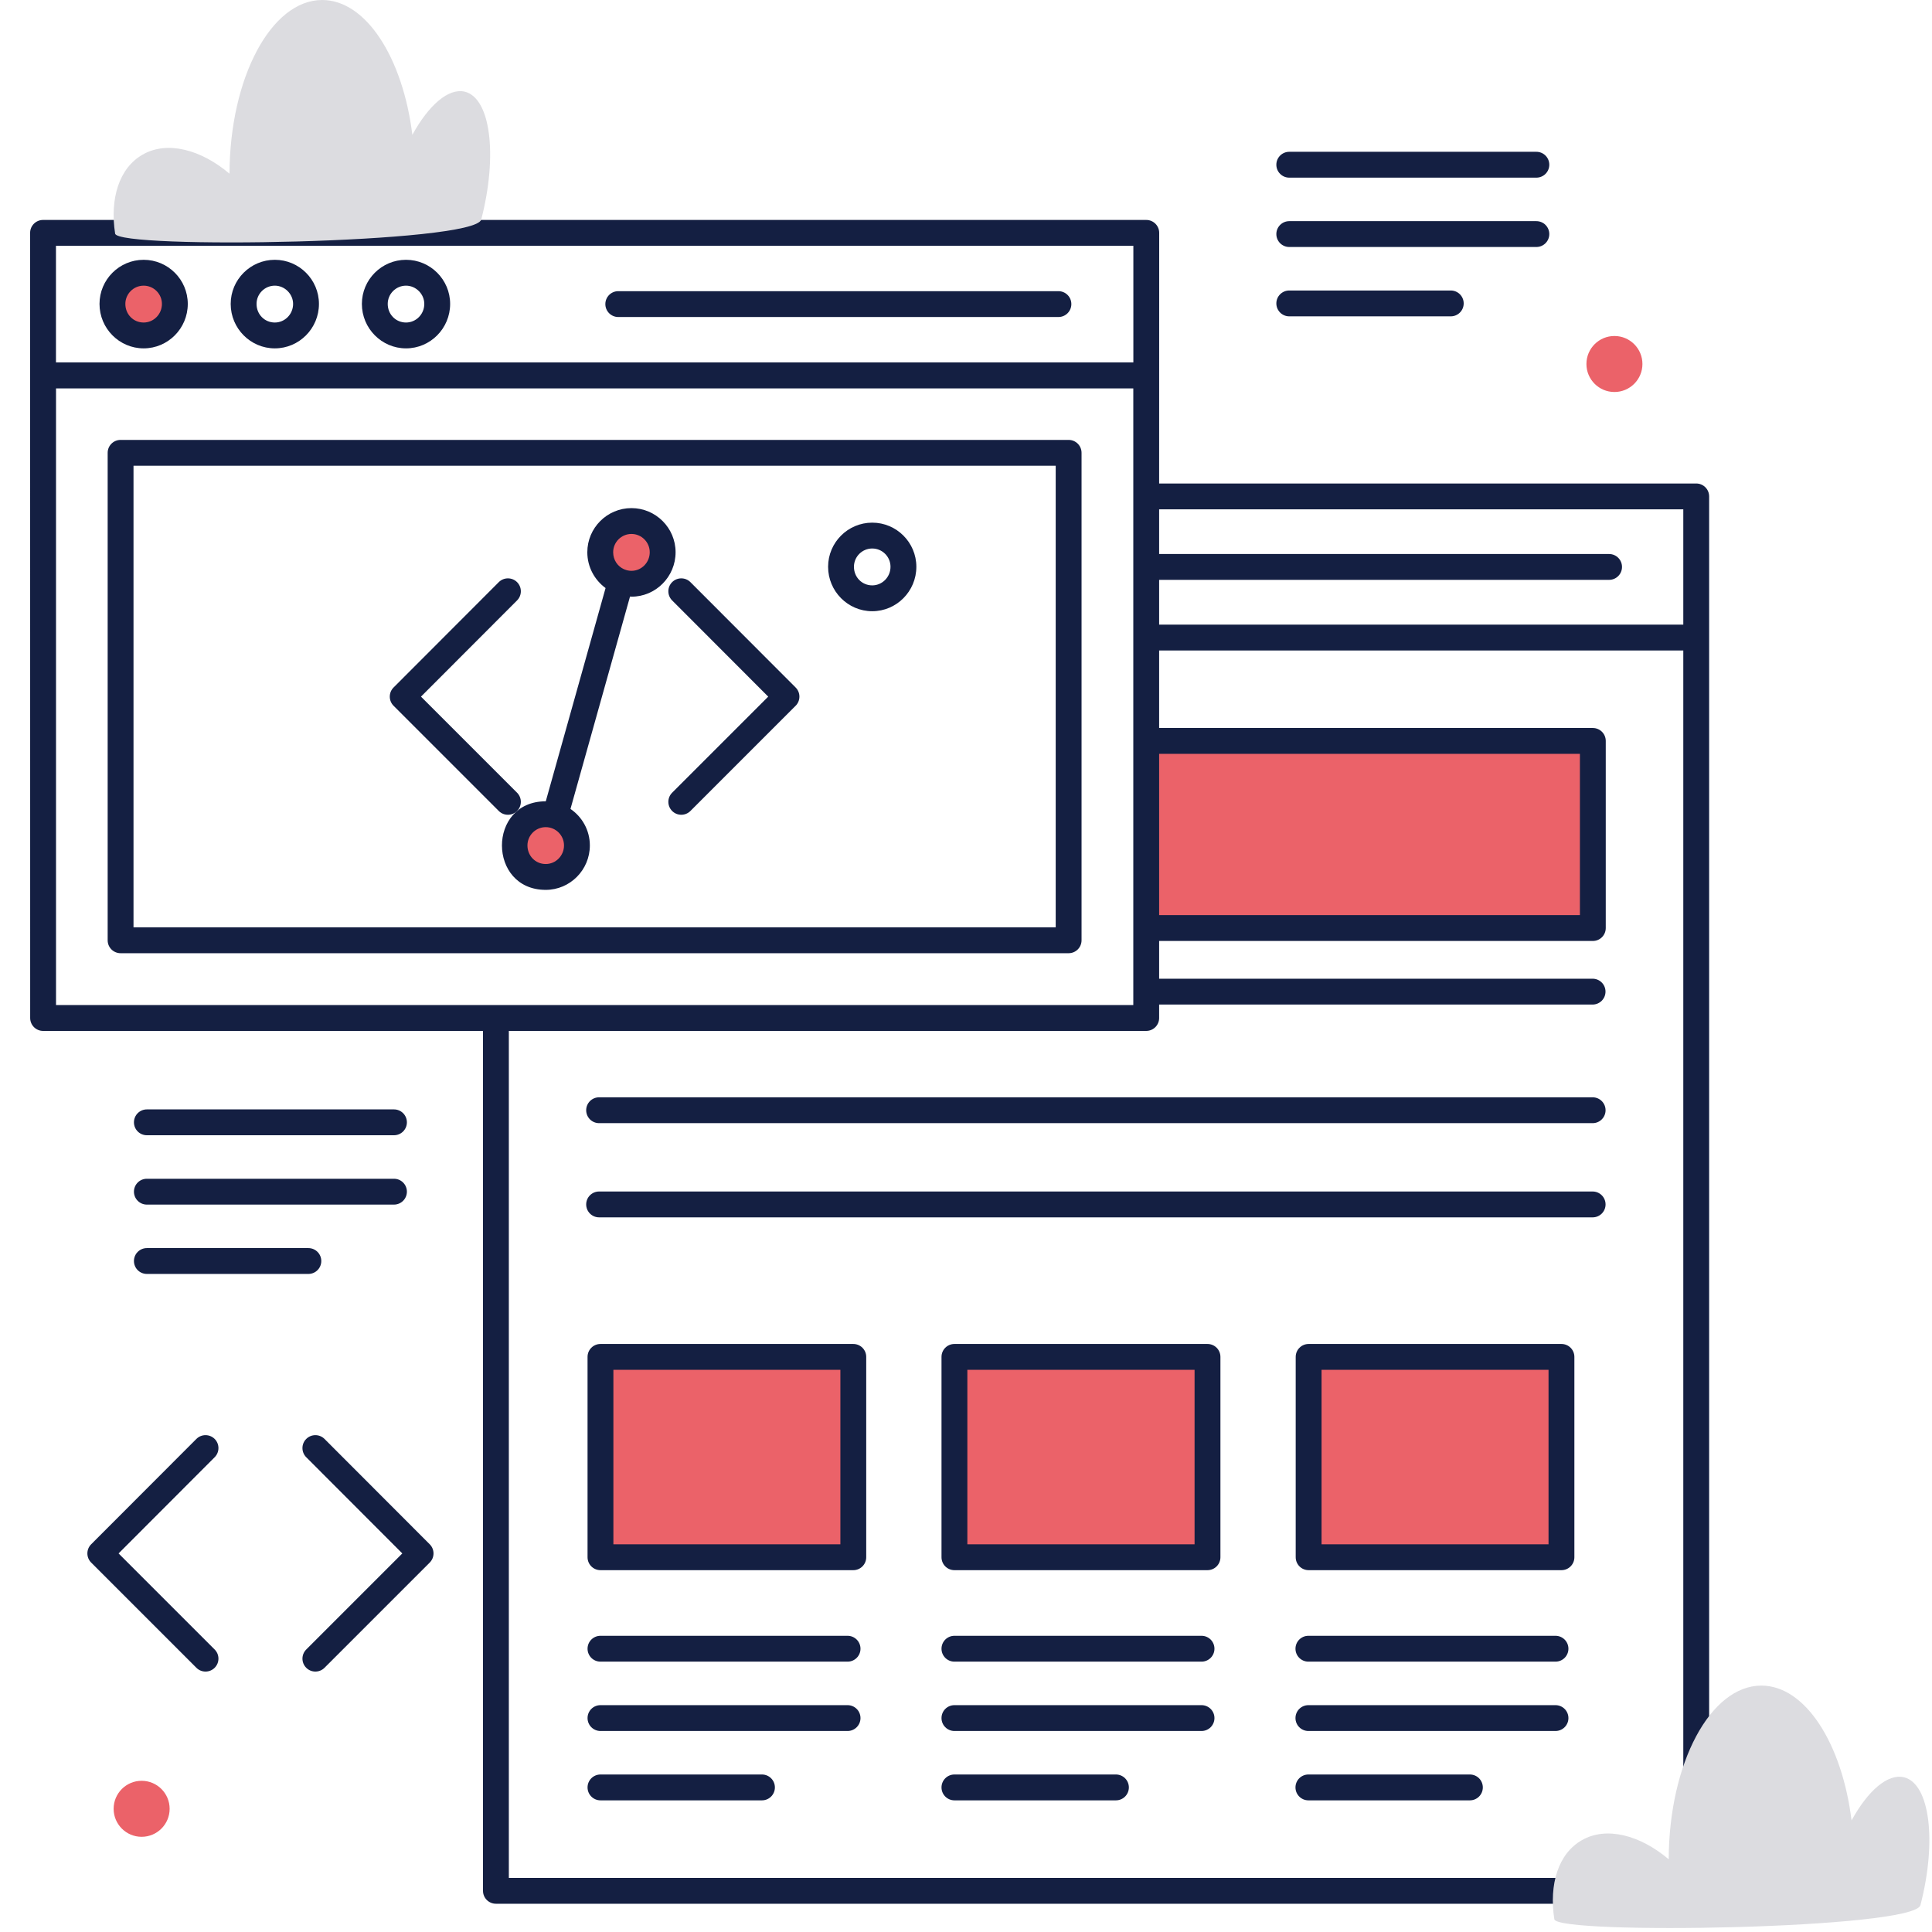
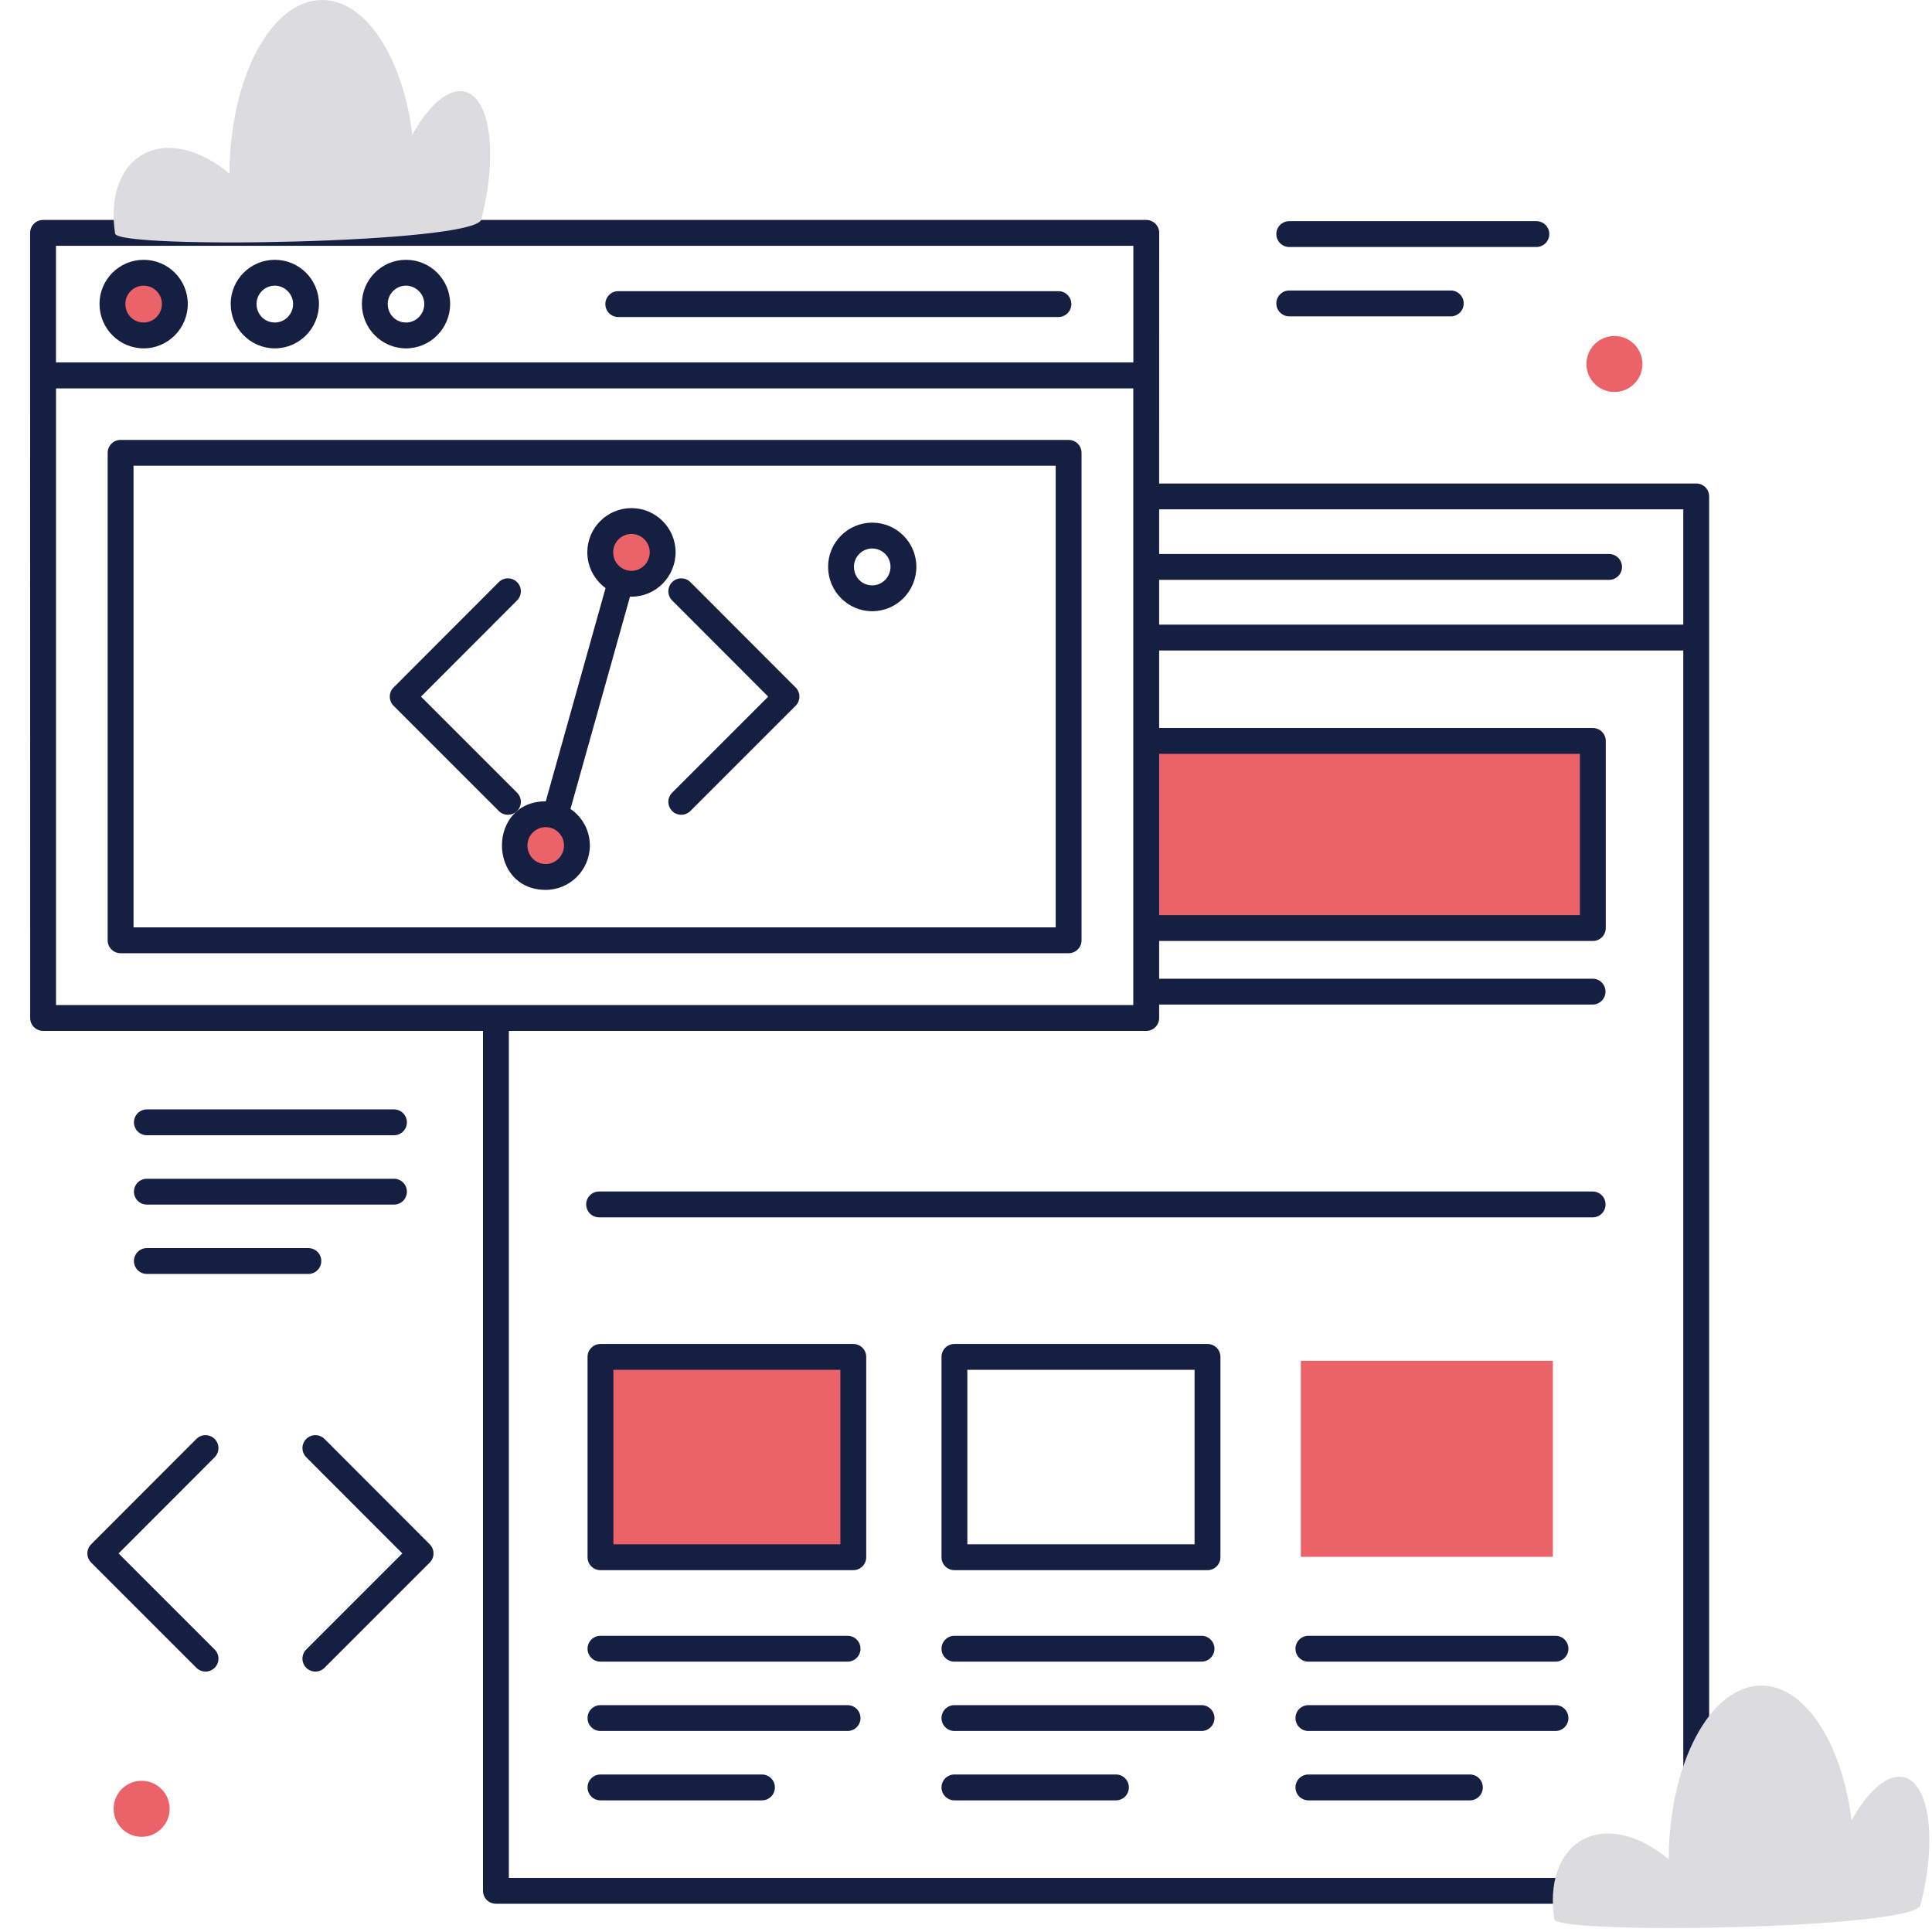
<svg xmlns="http://www.w3.org/2000/svg" width="326px" height="326px" viewBox="0 0 326 326" version="1.1">
  <title>85953DE0-B9D2-442D-8FA7-8C9242B93F3D</title>
  <g id="Page-1" stroke="none" stroke-width="1" fill="none" fill-rule="evenodd">
    <g id="Services-—-Desktop" transform="translate(-931, -2452)">
      <g id="Group-8" transform="translate(0, 2395)">
        <g id="illustration_web" transform="translate(931, 57)">
          <circle id="Oval" fill="#EB6269" cx="106.107" cy="93.548" r="4.725" />
          <circle id="Oval" fill="#EB6269" cx="91.933" cy="143.629" r="4.725" />
          <circle id="Oval" fill="#EB6269" cx="23.899" cy="305.212" r="4.725" />
          <circle id="Oval" fill="#EB6269" cx="23.899" cy="51.971" r="4.725" />
          <rect id="Rectangle" fill="#EB6269" x="102.328" y="229.617" width="42.522" height="33.072" />
-           <rect id="Rectangle" fill="#EB6269" x="160.913" y="229.617" width="42.522" height="33.072" />
          <rect id="Rectangle" fill="#EB6269" x="219.499" y="229.617" width="42.522" height="33.072" />
          <rect id="Rectangle" fill="#EB6269" x="193.041" y="124.73" width="74.649" height="33.072" />
          <g id="noun_web-development_2760765" transform="translate(5, 25.513)" fill="#141F42" fill-rule="nonzero">
            <g id="Group">
              <path d="M138.984,201.265 L96.321,201.265 C95.116,201.265 94.141,202.24 94.141,203.445 L94.141,237.251 C94.141,238.456 95.116,239.432 96.321,239.432 L138.984,239.432 C140.189,239.432 141.164,238.456 141.164,237.251 L141.164,203.445 C141.164,202.24 140.189,201.265 138.984,201.265 Z M136.803,235.071 L98.502,235.071 L98.502,205.626 L136.803,205.626 L136.803,235.071 Z" id="Shape" />
              <path d="M198.75,201.265 L156.047,201.265 C154.842,201.265 153.867,202.24 153.867,203.445 L153.867,237.251 C153.867,238.456 154.842,239.432 156.047,239.432 L198.75,239.432 C199.955,239.432 200.931,238.456 200.931,237.251 L200.931,203.445 C200.931,202.24 199.955,201.265 198.75,201.265 Z M196.569,235.071 L158.228,235.071 L158.228,205.626 L196.569,205.626 L196.569,235.071 Z" id="Shape" />
-               <path d="M258.476,201.265 L215.814,201.265 C214.608,201.265 213.633,202.24 213.633,203.445 L213.633,237.251 C213.633,238.456 214.608,239.432 215.814,239.432 L258.476,239.432 C259.681,239.432 260.656,238.456 260.656,237.251 L260.656,203.445 C260.656,202.24 259.681,201.265 258.476,201.265 Z M256.295,235.071 L217.994,235.071 L217.994,205.626 L256.295,205.626 L256.295,235.071 Z" id="Shape" />
              <path d="M78.681,295.719 L281.215,295.719 C282.42,295.719 283.395,294.743 283.395,293.538 C283.395,251.723 283.395,85.797 283.395,58.25 C283.395,57.045 282.42,56.07 281.215,56.07 L190.59,56.07 C190.59,55.441 190.6,15.541 190.6,13.782 C190.6,12.577 189.625,11.601 188.42,11.601 L2.264,11.601 C1.058,11.601 0.083,12.577 0.083,13.782 C0.083,15.481 0.083,15.989 0.083,15.932 C0.083,23.053 0.083,51.106 0.092,146.26 C0.092,147.465 1.067,148.441 2.272,148.441 L76.5,148.441 L76.5,293.538 C76.5,294.743 77.475,295.719 78.681,295.719 Z M190.59,72.33 L266.513,72.33 C267.718,72.33 268.693,71.355 268.693,70.15 C268.693,68.944 267.718,67.969 266.513,67.969 L190.59,67.969 L190.59,60.431 L279.034,60.431 L279.034,79.884 L190.59,79.884 L190.59,72.33 Z M190.59,101.69 L261.589,101.69 L261.589,128.902 L190.59,128.902 L190.59,101.69 Z M190.59,146.26 L190.59,143.992 L263.727,143.992 C264.932,143.992 265.908,143.017 265.908,141.811 C265.908,140.606 264.932,139.631 263.727,139.631 L190.59,139.631 L190.59,133.264 L263.77,133.264 C264.975,133.264 265.95,132.288 265.95,131.083 L265.95,99.509 C265.95,98.304 264.975,97.328 263.77,97.328 L190.59,97.328 L190.59,84.245 L279.034,84.245 L279.034,291.357 L80.861,291.357 L80.861,148.441 C108.372,148.441 160.733,148.441 188.409,148.441 C189.614,148.441 190.59,147.465 190.59,146.26 Z M4.444,15.963 L186.239,15.963 L186.239,35.633 L4.444,35.633 L4.444,15.963 Z M4.453,144.079 L4.453,40.022 L186.229,40.022 C186.229,130.312 186.229,53.534 186.229,144.079 C124.588,144.079 70.094,144.079 4.453,144.079 Z" id="Shape" />
              <path d="M138.017,250.507 L96.321,250.507 C95.116,250.507 94.141,251.483 94.141,252.688 C94.141,253.893 95.116,254.868 96.321,254.868 L138.017,254.868 C139.222,254.868 140.197,253.893 140.197,252.688 C140.197,251.483 139.222,250.507 138.017,250.507 Z" id="Path" />
              <path d="M61.478,161.684 L19.782,161.684 C18.577,161.684 17.602,162.659 17.602,163.865 C17.602,165.07 18.577,166.045 19.782,166.045 L61.478,166.045 C62.683,166.045 63.658,165.07 63.658,163.865 C63.658,162.659 62.683,161.684 61.478,161.684 Z" id="Path" />
-               <path d="M254.243,0.101 L212.547,0.101 C211.342,0.101 210.367,1.077 210.367,2.282 C210.367,3.487 211.342,4.463 212.547,4.463 L254.243,4.463 C255.448,4.463 256.423,3.487 256.423,2.282 C256.423,1.077 255.448,0.101 254.243,0.101 Z" id="Path" />
              <path d="M138.017,262.209 L96.321,262.209 C95.116,262.209 94.141,263.184 94.141,264.389 C94.141,265.595 95.116,266.57 96.321,266.57 L138.017,266.57 C139.222,266.57 140.197,265.595 140.197,264.389 C140.197,263.184 139.222,262.209 138.017,262.209 Z" id="Path" />
              <path d="M61.478,173.386 L19.782,173.386 C18.577,173.386 17.602,174.361 17.602,175.566 C17.602,176.772 18.577,177.747 19.782,177.747 L61.478,177.747 C62.683,177.747 63.658,176.772 63.658,175.566 C63.658,174.361 62.683,173.386 61.478,173.386 Z" id="Path" />
              <path d="M254.243,11.803 L212.547,11.803 C211.342,11.803 210.367,12.778 210.367,13.984 C210.367,15.189 211.342,16.164 212.547,16.164 L254.243,16.164 C255.448,16.164 256.423,15.189 256.423,13.984 C256.423,12.778 255.448,11.803 254.243,11.803 Z" id="Path" />
              <path d="M123.572,273.91 L96.321,273.91 C95.116,273.91 94.141,274.886 94.141,276.091 C94.141,277.296 95.116,278.272 96.321,278.272 L123.572,278.272 C124.778,278.272 125.753,277.296 125.753,276.091 C125.753,274.886 124.778,273.91 123.572,273.91 Z" id="Path" />
              <path d="M47.033,185.087 L19.782,185.087 C18.577,185.087 17.602,186.062 17.602,187.268 C17.602,188.473 18.577,189.448 19.782,189.448 L47.033,189.448 C48.239,189.448 49.214,188.473 49.214,187.268 C49.214,186.062 48.239,185.087 47.033,185.087 Z" id="Path" />
              <path d="M239.799,23.505 L212.547,23.505 C211.342,23.505 210.367,24.48 210.367,25.685 C210.367,26.89 211.342,27.866 212.547,27.866 L239.799,27.866 C241.004,27.866 241.979,26.89 241.979,25.685 C241.979,24.48 241.004,23.505 239.799,23.505 Z" id="Path" />
              <path d="M197.743,250.507 L156.047,250.507 C154.842,250.507 153.867,251.483 153.867,252.688 C153.867,253.893 154.842,254.868 156.047,254.868 L197.743,254.868 C198.948,254.868 199.923,253.893 199.923,252.688 C199.923,251.483 198.948,250.507 197.743,250.507 Z" id="Path" />
              <path d="M197.743,262.209 L156.047,262.209 C154.842,262.209 153.867,263.184 153.867,264.389 C153.867,265.595 154.842,266.57 156.047,266.57 L197.743,266.57 C198.948,266.57 199.923,265.595 199.923,264.389 C199.923,263.184 198.948,262.209 197.743,262.209 Z" id="Path" />
              <path d="M183.3,273.91 L156.047,273.91 C154.842,273.91 153.867,274.886 153.867,276.091 C153.867,277.296 154.842,278.272 156.047,278.272 L183.3,278.272 C184.506,278.272 185.481,277.296 185.481,276.091 C185.481,274.886 184.506,273.91 183.3,273.91 Z" id="Path" />
              <path d="M257.471,250.507 L215.775,250.507 C214.57,250.507 213.595,251.483 213.595,252.688 C213.595,253.893 214.57,254.868 215.775,254.868 L257.471,254.868 C258.676,254.868 259.651,253.893 259.651,252.688 C259.651,251.483 258.676,250.507 257.471,250.507 Z" id="Path" />
              <path d="M257.471,262.209 L215.775,262.209 C214.57,262.209 213.595,263.184 213.595,264.389 C213.595,265.595 214.57,266.57 215.775,266.57 L257.471,266.57 C258.676,266.57 259.651,265.595 259.651,264.389 C259.651,263.184 258.676,262.209 257.471,262.209 Z" id="Path" />
              <path d="M243.026,273.91 L215.775,273.91 C214.57,273.91 213.595,274.886 213.595,276.091 C213.595,277.296 214.57,278.272 215.775,278.272 L243.026,278.272 C244.232,278.272 245.207,277.296 245.207,276.091 C245.207,274.886 244.232,273.91 243.026,273.91 Z" id="Path" />
              <path d="M175.317,48.716 L15.347,48.716 C14.142,48.716 13.167,49.692 13.167,50.897 L13.167,133.149 C13.167,134.354 14.142,135.329 15.347,135.329 L175.317,135.329 C176.522,135.329 177.498,134.354 177.498,133.149 L177.498,50.897 C177.498,49.692 176.522,48.716 175.317,48.716 Z M173.136,130.968 L17.528,130.968 L17.528,53.078 L173.136,53.078 L173.136,130.968 Z" id="Shape" />
              <path d="M173.596,23.618 L99.326,23.618 C98.121,23.618 97.145,24.593 97.145,25.799 C97.145,27.004 98.121,27.979 99.326,27.979 L173.596,27.979 C174.802,27.979 175.777,27.004 175.777,25.799 C175.777,24.593 174.802,23.618 173.596,23.618 Z" id="Path" />
              <path d="M79.164,111.33 C80.016,112.182 81.396,112.182 82.247,111.33 C83.099,110.478 83.099,109.098 82.247,108.246 L66.036,92.035 L82.25,75.799 C83.099,74.945 83.099,73.565 82.247,72.714 C81.396,71.866 80.014,71.864 79.162,72.716 L61.408,90.493 C60.559,91.345 60.559,92.724 61.41,93.576 L79.164,111.33 Z" id="Path" />
              <path d="M28.138,255.904 C28.99,256.756 30.37,256.756 31.221,255.904 C32.073,255.052 32.073,253.672 31.221,252.82 L15.01,236.608 L31.223,220.373 C32.073,219.519 32.073,218.139 31.221,217.288 C30.37,216.44 28.988,216.438 28.136,217.29 L10.382,235.067 C9.532,235.918 9.532,237.298 10.384,238.15 L28.138,255.904 Z" id="Path" />
              <path d="M108.413,75.799 L124.627,92.035 L108.415,108.246 C107.563,109.098 107.563,110.478 108.415,111.33 C109.266,112.182 110.646,112.182 111.498,111.33 L129.252,93.576 C130.104,92.724 130.104,91.345 129.254,90.493 L111.5,72.716 C110.649,71.864 109.266,71.866 108.415,72.714 C107.563,73.565 107.563,74.945 108.413,75.799 Z" id="Path" />
              <path d="M46.671,220.373 L62.885,236.608 L46.674,252.82 C45.822,253.672 45.822,255.052 46.674,255.904 C47.525,256.756 48.905,256.756 49.757,255.904 L67.511,238.15 C68.362,237.298 68.362,235.918 67.513,235.067 L49.759,217.29 C48.907,216.438 47.525,216.44 46.674,217.288 C45.822,218.139 45.822,219.519 46.671,220.373 Z" id="Path" />
-               <path d="M96.091,164.005 L263.738,164.005 C264.943,164.005 265.918,163.03 265.918,161.824 C265.918,160.619 264.943,159.644 263.738,159.644 L96.091,159.644 C94.886,159.644 93.911,160.619 93.911,161.824 C93.911,163.03 94.886,164.005 96.091,164.005 Z" id="Path" />
              <path d="M96.091,179.9 L263.738,179.9 C264.943,179.9 265.918,178.924 265.918,177.719 C265.918,176.514 264.943,175.538 263.738,175.538 L96.091,175.538 C94.886,175.538 93.911,176.514 93.911,177.719 C93.911,178.924 94.886,179.9 96.091,179.9 Z" id="Path" />
              <path d="M87.084,124.641 C91.189,124.641 94.53,121.277 94.53,117.143 C94.53,114.585 93.232,112.325 91.261,110.984 L101.309,75.144 C101.391,75.147 101.467,75.169 101.549,75.169 C105.655,75.169 108.996,71.804 108.996,67.671 C108.996,63.565 105.655,60.224 101.549,60.224 C97.444,60.224 94.102,63.565 94.102,67.671 C94.102,70.157 95.324,72.348 97.181,73.713 L87.093,109.698 C87.089,109.698 87.087,109.697 87.087,109.697 C77.193,109.697 77.28,124.641 87.084,124.641 Z M101.549,64.585 C103.251,64.585 104.635,65.97 104.635,67.671 C104.635,69.4 103.251,70.808 101.549,70.808 C101.139,70.808 100.755,70.719 100.4,70.578 C100.375,70.57 100.358,70.551 100.333,70.544 C100.323,70.54 100.312,70.544 100.302,70.542 C99.212,70.062 98.464,68.974 98.464,67.671 C98.464,65.97 99.848,64.585 101.549,64.585 Z M87.084,114.058 C88.785,114.058 90.169,115.442 90.169,117.143 C90.169,118.873 88.785,120.28 87.084,120.28 C85.354,120.28 84,118.902 84,117.143 C84,115.442 85.384,114.058 87.084,114.058 Z" id="Shape" />
              <path d="M142.178,77.622 C146.283,77.622 149.623,74.258 149.623,70.124 C149.623,66.019 146.283,62.677 142.178,62.677 C138.072,62.677 134.731,66.019 134.731,70.124 C134.731,74.258 138.072,77.622 142.178,77.622 Z M142.178,67.039 C143.877,67.039 145.261,68.423 145.261,70.124 C145.261,71.853 143.877,73.261 142.178,73.261 C140.447,73.261 139.092,71.883 139.092,70.124 C139.092,68.423 140.476,67.039 142.178,67.039 Z" id="Shape" />
              <path d="M19.238,18.326 C15.132,18.326 11.791,21.665 11.791,25.771 C11.791,29.904 15.132,33.269 19.238,33.269 C23.344,33.269 26.685,29.904 26.685,25.771 C26.685,21.665 23.344,18.326 19.238,18.326 Z M19.238,28.908 C17.507,28.908 16.152,27.53 16.152,25.771 C16.152,24.072 17.536,22.688 19.238,22.688 C20.939,22.688 22.323,24.072 22.323,25.771 C22.323,27.5 20.939,28.908 19.238,28.908 Z" id="Shape" />
              <path d="M41.374,18.326 C37.268,18.326 33.927,21.665 33.927,25.771 C33.927,29.904 37.268,33.269 41.374,33.269 C45.48,33.269 48.819,29.904 48.819,25.771 C48.819,21.665 45.48,18.326 41.374,18.326 Z M41.374,28.908 C39.643,28.908 38.288,27.53 38.288,25.771 C38.288,24.072 39.672,22.688 41.374,22.688 C43.046,22.688 44.457,24.099 44.457,25.771 C44.457,27.5 43.073,28.908 41.374,28.908 Z" id="Shape" />
              <path d="M63.51,18.326 C59.404,18.326 56.063,21.665 56.063,25.771 C56.063,29.904 59.404,33.269 63.51,33.269 C67.616,33.269 70.955,29.904 70.955,25.771 C70.955,21.665 67.616,18.326 63.51,18.326 Z M63.51,28.908 C61.779,28.908 60.424,27.53 60.424,25.771 C60.424,24.072 61.809,22.688 63.51,22.688 C65.182,22.688 66.594,24.099 66.594,25.771 C66.594,27.5 65.209,28.908 63.51,28.908 Z" id="Shape" />
            </g>
          </g>
          <path d="M81.203,37.045 C80.161,41.092 19.84,42.084 19.426,39.42 C18.51,33.518 20.096,28.339 24.082,26.08 C28.199,23.723 33.88,25.209 38.727,29.308 C38.779,13.117 45.763,5.68434189e-14 54.362,5.68434189e-14 C61.763,5.68434189e-14 67.965,9.735 69.581,22.749 C72.343,17.728 75.679,14.808 78.441,15.474 C82.767,16.55 84.017,26.182 81.203,37.045 Z" id="Path" fill="#DCDCE0" />
          <path d="M324.049,321.468 C323.007,325.516 262.686,326.507 262.273,323.844 C261.356,317.941 262.942,312.763 266.928,310.503 C271.046,308.146 276.726,309.632 281.573,313.731 C281.626,297.54 288.609,284.423 297.209,284.423 C304.61,284.423 310.812,294.158 312.427,307.173 C315.189,302.151 318.525,299.231 321.287,299.897 C325.613,300.973 326.864,310.606 324.049,321.468 Z" id="Path" fill="#DCDCE0" />
          <circle id="Oval" fill="#EB6269" cx="272.414" cy="61.42" r="4.725" />
        </g>
      </g>
    </g>
  </g>
</svg>